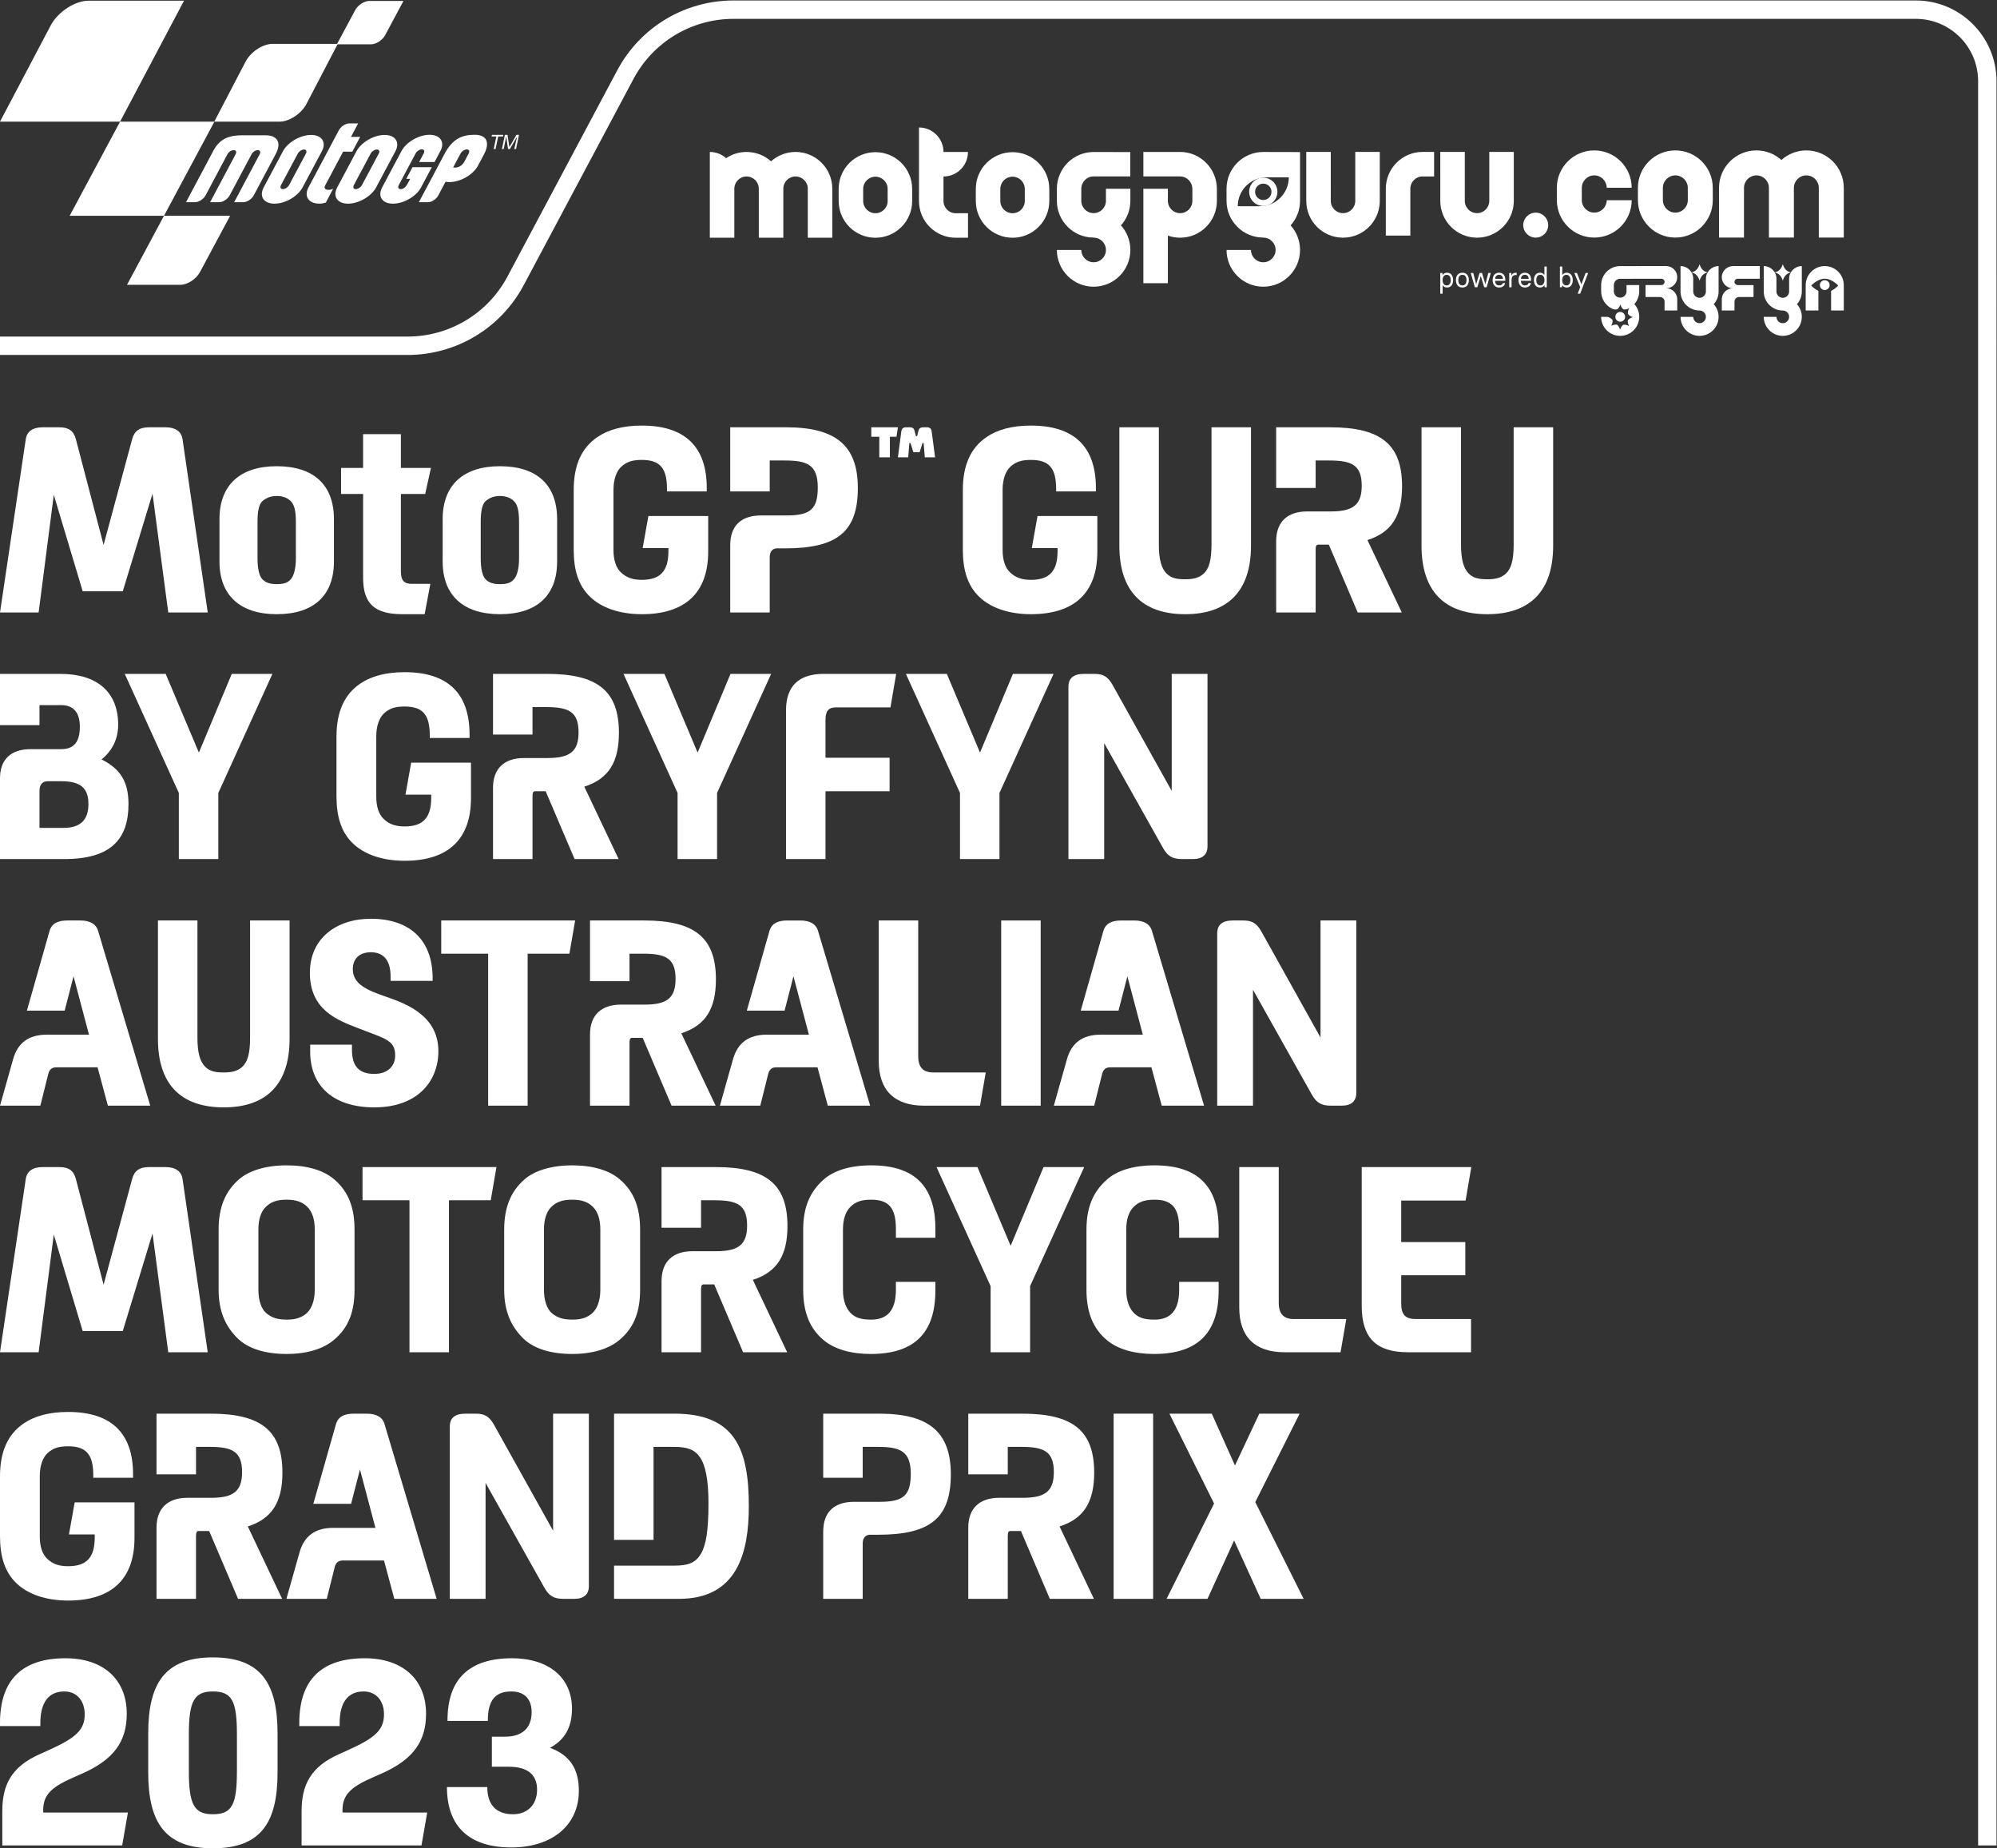
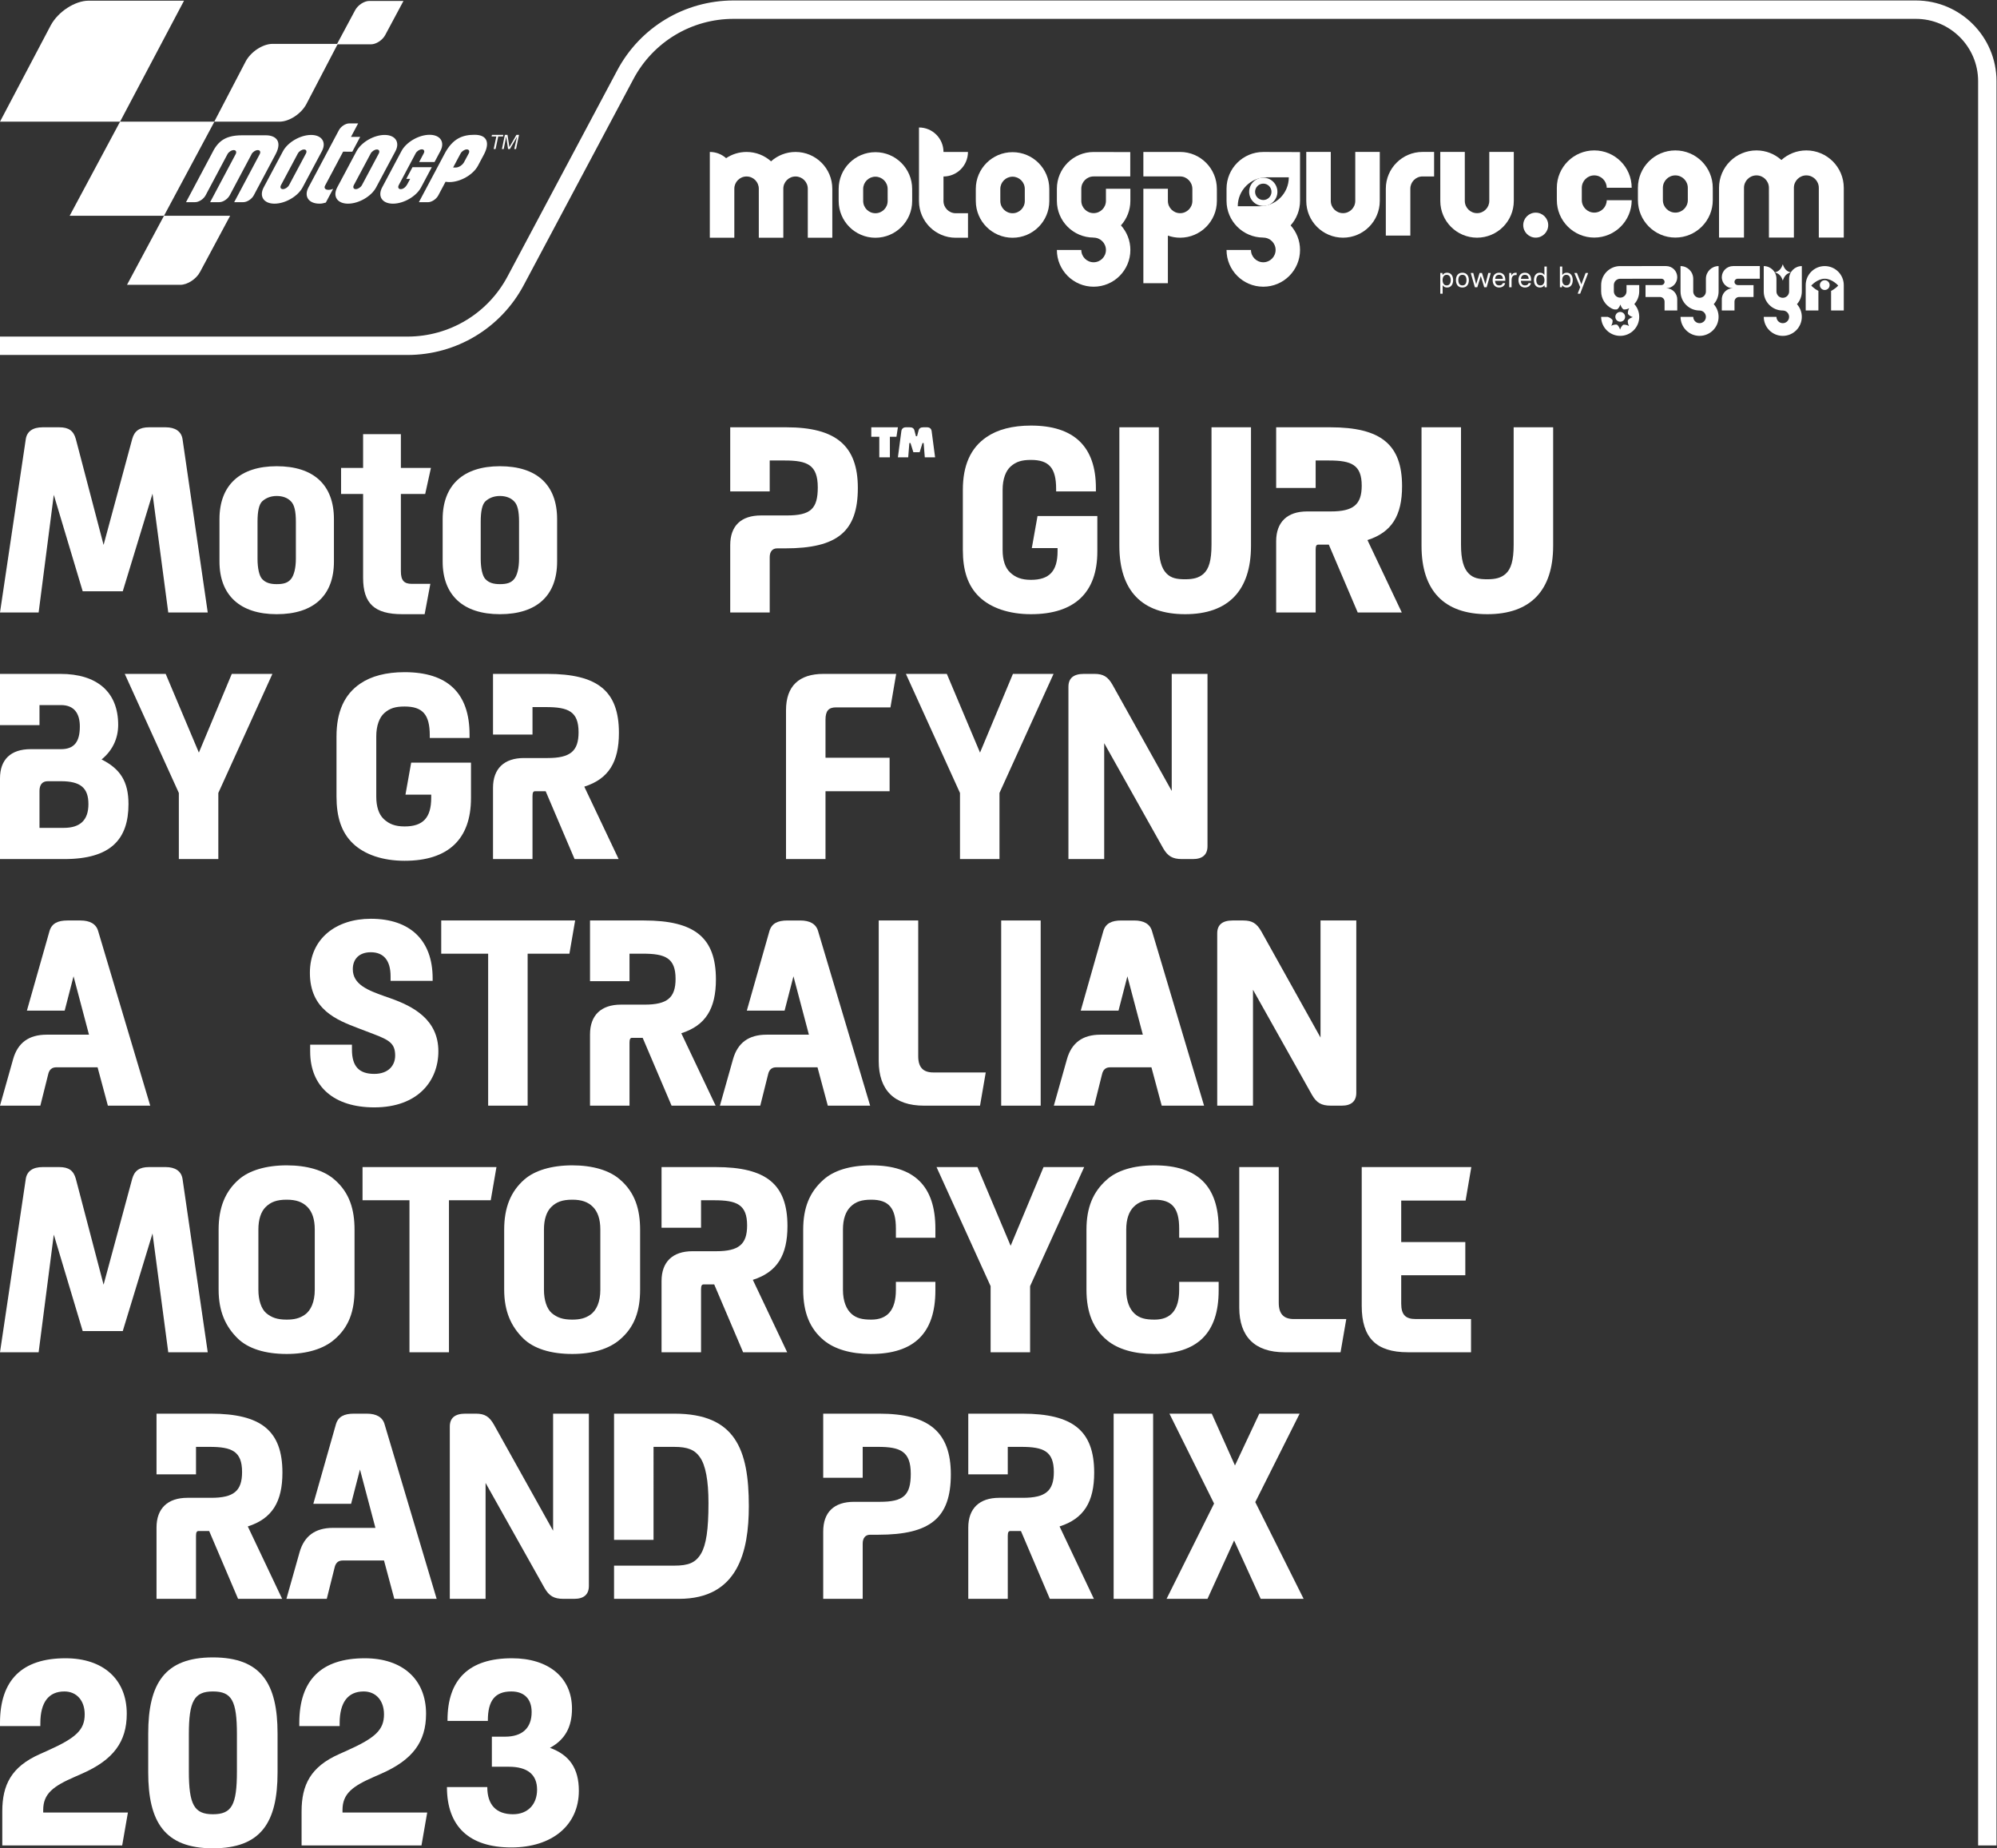
<svg xmlns="http://www.w3.org/2000/svg" viewBox="0 0 845.013 781.933" height="781.933" width="845.013" xml:space="preserve" id="svg2" version="1.1">
  <rect x="0" y="0" width="845.013" height="781.933" fill="#333333" stroke="none" />
  <defs id="defs6" />
  <g transform="matrix(1.333,0,0,-1.333,0,781.933)" id="g10">
    <g transform="scale(0.1)" id="g12">
      <path id="path14" style="fill:#ffffff;fill-opacity:1;fill-rule:nonzero;stroke:none" d="m 0,3922.16 81.754,549.54 c 3.633,25.44 22.711,38.15 53.594,38.15 h 52.679 c 29.977,0 45.422,-10.89 52.684,-37.24 l 88.109,-336.08 90.84,336.08 c 7.262,26.35 23.617,37.24 53.586,37.24 h 52.688 c 29.976,0 49.961,-12.71 53.589,-38.15 l 79.934,-549.54 H 534.109 l -49.957,376.96 -94.468,-309.74 H 262.512 l -91.739,306.1 -48.14,-373.32 H 0" />
      <path id="path16" style="fill:#ffffff;fill-opacity:1;fill-rule:nonzero;stroke:none" d="m 923.758,4028.43 c 9.078,10.9 15.441,33.61 15.441,64.49 v 117.18 c 0,32.7 -4.547,53.59 -15.441,64.49 -10.899,11.81 -27.254,17.26 -45.422,17.26 -19.07,0 -34.516,-6.36 -46.324,-17.26 -9.992,-9.99 -14.532,-31.79 -14.532,-64.49 v -117.18 c 0,-30.88 5.45,-54.5 14.532,-64.49 10.902,-11.81 25.433,-16.35 46.324,-16.35 20.894,0 35.43,3.64 45.422,16.35 z m -227.086,55.41 v 134.44 c 0,108.09 65.394,168.04 181.664,168.04 117.18,0 181.674,-59.04 181.674,-168.04 v -134.44 c 0,-108.09 -64.494,-167.14 -181.674,-167.14 -116.27,0 -181.664,59.96 -181.664,167.14" />
      <path id="path18" style="fill:#ffffff;fill-opacity:1;fill-rule:nonzero;stroke:none" d="m 1277.07,3916.7 c -88.11,0 -124.44,33.61 -124.44,115.37 v 266.14 h -69.94 v 82.66 h 69.94 v 107.18 h 119.9 v -107.18 h 95.38 l -18.17,-82.66 h -77.21 v -245.25 c 0,-29.07 9.99,-39.97 34.51,-39.97 h 59.05 l -18.17,-96.29 h -70.85" />
      <path id="path20" style="fill:#ffffff;fill-opacity:1;fill-rule:nonzero;stroke:none" d="m 1632.23,4028.43 c 9.08,10.9 15.44,33.61 15.44,64.49 v 117.18 c 0,32.7 -4.54,53.59 -15.44,64.49 -10.9,11.81 -27.25,17.26 -45.42,17.26 -19.07,0 -34.52,-6.36 -46.32,-17.26 -10,-9.99 -14.54,-31.79 -14.54,-64.49 v -117.18 c 0,-30.88 5.46,-54.5 14.54,-64.49 10.9,-11.81 25.43,-16.35 46.32,-16.35 20.9,0 35.43,3.64 45.42,16.35 z m -227.08,55.41 v 134.44 c 0,108.09 65.39,168.04 181.66,168.04 117.18,0 181.67,-59.04 181.67,-168.04 v -134.44 c 0,-108.09 -64.49,-167.14 -181.67,-167.14 -116.27,0 -181.66,59.96 -181.66,167.14" />
-       <path id="path22" style="fill:#ffffff;fill-opacity:1;fill-rule:nonzero;stroke:none" d="m 2058.21,4228.27 h 189.84 v -112.63 c 0,-130.81 -72.66,-198.94 -210.73,-198.94 -69.94,0 -127.17,19.99 -163.5,54.5 -37.24,35.43 -52.68,84.48 -52.68,149.88 v 189.85 c 0,78.12 24.52,133.53 75.39,168.04 34.51,23.62 81.75,36.34 140.79,36.34 136.25,0 206.19,-66.31 206.19,-198.03 v -10.89 h -126.26 v 8.17 c 0,66.31 -22.7,91.75 -79.93,91.75 -29.06,0 -47.23,-5.46 -64.49,-20.9 -15.45,-13.63 -25.44,-39.97 -25.44,-73.58 v -191.65 c 0,-31.8 8.18,-56.32 23.62,-70.86 16.35,-15.44 35.43,-23.61 66.31,-23.61 58.13,0 84.47,27.25 84.47,90.83 v 9.99 h -81.74 l 18.16,101.74" />
      <path id="path24" style="fill:#ffffff;fill-opacity:1;fill-rule:nonzero;stroke:none" d="m 2317.97,3922.16 v 213.45 c 0,61.77 34.52,94.48 98.1,94.48 h 81.76 c 75.39,0 98.1,20.89 98.1,89.01 0,71.76 -33.61,85.39 -104.46,85.39 h -48.14 v -98.1 h -125.36 v 203.46 h 178.04 c 157.15,0 227.08,-58.13 227.08,-192.57 0,-138.06 -64.49,-191.65 -230.72,-191.65 h -25.42 c -15.45,0 -23.62,-10.91 -23.62,-28.17 v -175.3 h -125.36" />
      <path id="path26" style="fill:#ffffff;fill-opacity:1;fill-rule:nonzero;stroke:none" d="m 2968.32,4414.48 h -32.7 l -3.63,45.41 h -3.64 l -9.08,-29.06 h -19.98 l -9.09,29.06 h -3.63 l -3.63,-45.41 h -32.71 l 10.91,82.66 c 0.9,8.17 6.35,12.71 14.53,12.71 h 11.81 c 8.17,0 13.62,-2.72 15.44,-10.89 l 4.54,-17.27 h 3.64 l 4.54,17.27 c 1.81,8.17 7.26,10.89 15.44,10.89 h 11.8 c 8.18,0 13.63,-4.54 14.54,-12.71 z m -118.09,95.37 -4.54,-29.97 h -20.89 v -65.4 h -33.61 v 65.4 h -25.43 v 29.97 h 84.47" />
      <path id="path28" style="fill:#ffffff;fill-opacity:1;fill-rule:nonzero;stroke:none" d="m 3293.49,4228.27 h 189.84 v -112.63 c 0,-130.81 -72.66,-198.94 -210.73,-198.94 -69.95,0 -127.17,19.99 -163.5,54.5 -37.25,35.43 -52.69,84.48 -52.69,149.88 v 189.85 c 0,78.12 24.53,133.53 75.39,168.04 34.52,23.62 81.76,36.34 140.8,36.34 136.25,0 206.19,-66.31 206.19,-198.03 v -10.89 h -126.26 v 8.17 c 0,66.31 -22.71,91.75 -79.93,91.75 -29.07,0 -47.23,-5.46 -64.5,-20.9 -15.44,-13.63 -25.43,-39.97 -25.43,-73.58 v -191.65 c 0,-31.8 8.18,-56.32 23.62,-70.86 16.35,-15.44 35.43,-23.61 66.31,-23.61 58.13,0 84.47,27.25 84.47,90.83 v 9.99 h -81.74 l 18.16,101.74" />
      <path id="path30" style="fill:#ffffff;fill-opacity:1;fill-rule:nonzero;stroke:none" d="m 3553.25,4133.8 v 376.05 h 125.35 v -372.42 c 0,-47.23 8.18,-75.39 24.53,-91.74 14.53,-14.54 31.79,-18.16 59.04,-18.16 26.34,0 43.6,4.54 58.14,17.25 17.25,15.44 25.43,42.69 25.43,92.65 v 372.42 h 125.35 V 4133.8 c 0,-142.61 -72.66,-217.1 -208.92,-217.1 -137.16,0 -208.92,74.49 -208.92,217.1" />
      <path id="path32" style="fill:#ffffff;fill-opacity:1;fill-rule:nonzero;stroke:none" d="m 4050.99,3922.16 v 226.17 c 0,60.86 35.43,94.47 98.11,94.47 h 75.39 c 71.76,0 98.1,21.8 98.1,81.75 0,66.31 -32.7,79.94 -103.55,79.94 h -42.69 v -87.21 h -125.36 v 192.57 h 171.68 c 160.78,0 228,-54.5 228,-187.11 0,-92.65 -32.7,-146.25 -109.91,-170.77 l 109,-229.81 h -139.88 l -91.75,215.27 h -33.61 c -5.45,0 -8.17,-3.63 -8.17,-15.44 v -199.83 h -125.36" />
      <path id="path34" style="fill:#ffffff;fill-opacity:1;fill-rule:nonzero;stroke:none" d="m 4512.41,4133.8 v 376.05 h 125.35 v -372.42 c 0,-47.23 8.18,-75.39 24.53,-91.74 14.53,-14.54 31.79,-18.16 59.04,-18.16 26.34,0 43.6,4.54 58.14,17.25 17.25,15.44 25.42,42.69 25.42,92.65 v 372.42 h 125.36 V 4133.8 c 0,-142.61 -72.67,-217.1 -208.92,-217.1 -137.16,0 -208.92,74.49 -208.92,217.1" />
      <path id="path36" style="fill:#ffffff;fill-opacity:1;fill-rule:nonzero;stroke:none" d="m 125.355,3238.55 h 77.208 c 52.687,0 78.117,25.43 78.117,75.39 0,51.78 -25.43,72.67 -87.2,72.67 h -41.785 c -17.261,0 -26.34,-10.9 -26.34,-30.88 z M 0,3139.54 v 256.15 c 0,59.96 34.523,92.65 97.195,92.65 H 193.48 c 40.872,0 59.954,21.81 59.954,71.76 0,40.88 -17.262,68.13 -59.954,68.13 h -68.125 v -63.59 H 0 v 162.6 h 191.664 c 117.172,0 183.488,-58.14 183.488,-161.68 0,-43.61 -18.172,-81.76 -52.687,-109.91 59.949,-29.98 85.387,-70.86 85.387,-141.71 0,-110.81 -55.414,-174.4 -203.473,-174.4 L 0,3139.54" />
      <path id="path38" style="fill:#ffffff;fill-opacity:1;fill-rule:nonzero;stroke:none" d="m 567.699,3139.54 v 209.83 l -171.672,377.87 h 129.891 l 105.367,-249.79 104.461,249.79 H 864.73 L 693.055,3349.37 V 3139.54 H 567.699" />
      <path id="path40" style="fill:#ffffff;fill-opacity:1;fill-rule:nonzero;stroke:none" d="m 1305.24,3445.65 h 189.84 v -112.63 c 0,-130.81 -72.67,-198.93 -210.74,-198.93 -69.94,0 -127.16,19.98 -163.49,54.5 -37.25,35.43 -52.69,84.48 -52.69,149.88 v 189.84 c 0,78.12 24.53,133.53 75.39,168.05 34.52,23.61 81.75,36.33 140.79,36.33 136.26,0 206.2,-66.31 206.2,-198.02 v -10.9 h -126.26 v 8.18 c 0,66.31 -22.71,91.74 -79.94,91.74 -29.06,0 -47.23,-5.45 -64.49,-20.89 -15.44,-13.63 -25.43,-39.97 -25.43,-73.58 v -191.66 c 0,-31.79 8.18,-56.32 23.62,-70.85 16.34,-15.44 35.42,-23.62 66.3,-23.62 58.14,0 84.48,27.25 84.48,90.84 v 9.99 h -81.75 l 18.17,101.73" />
      <path id="path42" style="fill:#ffffff;fill-opacity:1;fill-rule:nonzero;stroke:none" d="m 1565,3139.54 v 226.18 c 0,60.86 35.42,94.47 98.1,94.47 h 75.39 c 71.76,0 98.11,21.8 98.11,81.75 0,66.31 -32.7,79.93 -103.56,79.93 h -42.69 v -87.2 H 1565 v 192.57 h 171.68 c 160.77,0 227.99,-54.5 227.99,-187.12 0,-92.65 -32.7,-146.24 -109.91,-170.77 l 109,-229.81 h -139.88 l -91.74,215.28 h -33.61 c -5.46,0 -8.18,-3.63 -8.18,-15.44 V 3139.54 H 1565" />
-       <path id="path44" style="fill:#ffffff;fill-opacity:1;fill-rule:nonzero;stroke:none" d="m 2150.86,3139.54 v 209.83 l -171.67,377.87 h 129.88 l 105.37,-249.79 104.46,249.79 h 128.99 l -171.68,-377.87 v -209.83 h -125.35" />
      <path id="path46" style="fill:#ffffff;fill-opacity:1;fill-rule:nonzero;stroke:none" d="m 2654.05,3620.96 c -23.62,0 -33.61,-10.9 -33.61,-39.05 v -120.82 h 203.46 v -106.27 h -203.46 v -215.28 h -125.36 v 472.34 c 0,76.3 40.88,115.36 119,115.36 h 230.72 l -18.17,-106.28 h -172.58" />
      <path id="path48" style="fill:#ffffff;fill-opacity:1;fill-rule:nonzero;stroke:none" d="m 3047.34,3139.54 v 209.83 l -171.68,377.87 h 129.89 l 105.37,-249.79 104.46,249.79 h 128.98 l -171.67,-377.87 v -209.83 h -125.35" />
      <path id="path50" style="fill:#ffffff;fill-opacity:1;fill-rule:nonzero;stroke:none" d="m 3391.57,3139.54 v 546.82 c 0,27.25 16.35,40.88 49.05,40.88 h 33.61 c 28.16,0 42.69,-9.08 57.22,-34.52 l 188.03,-336.99 v 371.51 h 113.55 v -546.83 c 0,-27.24 -16.36,-40.87 -46.33,-40.87 h -34.52 c -29.97,0 -45.41,9.09 -59.95,34.52 l -187.12,333.36 v -367.88 h -113.54" />
      <path id="path52" style="fill:#ffffff;fill-opacity:1;fill-rule:nonzero;stroke:none" d="m 0,2356.92 41.785,148.07 c 14.531,50.86 49.055,77.2 106.278,77.2 h 134.433 l -49.047,185.31 -28.16,-109.01 H 85.387 l 71.761,252.52 c 7.262,24.53 26.34,33.61 57.223,33.61 h 40.879 c 29.977,0 49.957,-10.9 56.316,-33.61 L 476.883,2356.92 H 342.445 l -32.699,121.72 H 178.949 c -13.629,0 -22.715,-6.35 -26.347,-23.61 l -24.524,-98.11 H 0" />
-       <path id="path54" style="fill:#ffffff;fill-opacity:1;fill-rule:nonzero;stroke:none" d="m 501.379,2568.57 v 376.05 H 626.734 V 2572.2 c 0,-47.23 8.176,-75.39 24.524,-91.74 14.531,-14.54 31.793,-18.16 59.047,-18.16 26.34,0 43.593,4.54 58.133,17.25 17.253,15.44 25.429,42.69 25.429,92.65 v 372.42 h 125.356 v -376.05 c 0,-142.61 -72.668,-217.1 -208.918,-217.1 -137.164,0 -208.926,74.49 -208.926,217.1" />
      <path id="path56" style="fill:#ffffff;fill-opacity:1;fill-rule:nonzero;stroke:none" d="m 984.586,2528.6 v 21.81 H 1117.2 v -15.45 c 0,-53.59 22.72,-77.21 70.86,-77.21 44.51,0 66.31,26.34 66.31,58.13 0,38.15 -18.17,49.06 -68.13,68.13 l -49.96,19.08 c -66.31,25.43 -152.596,58.13 -152.596,175.3 0,109.92 84.476,171.68 193.476,171.68 124.44,0 196.2,-68.12 196.2,-188.93 v -8.17 h -133.53 v 14.53 c 0,49.96 -21.79,76.3 -62.67,76.3 -37.24,0 -57.23,-21.8 -57.23,-53.6 0,-49.04 48.15,-67.21 101.73,-86.29 l 18.17,-6.36 c 71.76,-25.43 151.7,-67.22 151.7,-168.04 0,-93.56 -64.5,-178.04 -203.47,-178.04 -127.17,0 -203.474,65.41 -203.474,177.13" />
      <path id="path58" style="fill:#ffffff;fill-opacity:1;fill-rule:nonzero;stroke:none" d="m 1549.57,2356.92 v 482.34 H 1400.6 v 105.36 h 425.1 l -18.16,-105.36 h -132.63 v -482.34 h -125.34" />
      <path id="path60" style="fill:#ffffff;fill-opacity:1;fill-rule:nonzero;stroke:none" d="m 1872.91,2356.92 v 226.18 c 0,60.86 35.43,94.47 98.1,94.47 h 75.4 c 71.76,0 98.1,21.8 98.1,81.75 0,66.31 -32.7,79.94 -103.56,79.94 h -42.69 v -87.21 h -125.35 v 192.57 h 171.68 c 160.77,0 227.99,-54.5 227.99,-187.11 0,-92.65 -32.7,-146.25 -109.91,-170.77 l 109,-229.82 h -139.88 l -91.74,215.28 h -33.61 c -5.45,0 -8.18,-3.63 -8.18,-15.44 v -199.84 h -125.35" />
      <path id="path62" style="fill:#ffffff;fill-opacity:1;fill-rule:nonzero;stroke:none" d="m 2285.28,2356.92 41.78,148.07 c 14.54,50.86 49.06,77.2 106.28,77.2 h 134.44 l -49.05,185.31 -28.16,-109.01 h -119.9 l 71.76,252.52 c 7.26,24.53 26.34,33.61 57.22,33.61 h 40.88 c 29.97,0 49.96,-10.9 56.32,-33.61 l 165.31,-554.09 h -134.43 l -32.7,121.72 h -130.8 c -13.63,0 -22.71,-6.35 -26.35,-23.61 l -24.52,-98.11 h -128.08" />
      <path id="path64" style="fill:#ffffff;fill-opacity:1;fill-rule:nonzero;stroke:none" d="m 2932.91,2356.92 c -93.56,0 -143.52,49.05 -143.52,141.71 v 445.99 h 125.35 v -430.55 c 0,-35.43 15.45,-51.77 48.15,-51.77 h 166.22 l -18.16,-105.38 h -178.04" />
      <path id="path66" style="fill:#ffffff;fill-opacity:1;fill-rule:nonzero;stroke:none" d="m 3178.14,2356.92 v 587.7 h 125.35 v -587.7 h -125.35" />
      <path id="path68" style="fill:#ffffff;fill-opacity:1;fill-rule:nonzero;stroke:none" d="m 3345.26,2356.92 41.79,148.07 c 14.53,50.86 49.05,77.2 106.27,77.2 h 134.44 l -49.05,185.31 -28.16,-109.01 h -119.9 l 71.76,252.52 c 7.26,24.53 26.34,33.61 57.22,33.61 h 40.88 c 29.98,0 49.96,-10.9 56.32,-33.61 l 165.31,-554.09 h -134.43 l -32.7,121.72 h -130.8 c -13.63,0 -22.71,-6.35 -26.35,-23.61 l -24.52,-98.11 h -128.08" />
      <path id="path70" style="fill:#ffffff;fill-opacity:1;fill-rule:nonzero;stroke:none" d="m 3863.9,2356.92 v 546.83 c 0,27.25 16.35,40.87 49.05,40.87 h 33.61 c 28.16,0 42.69,-9.08 57.22,-34.51 l 188.03,-337 v 371.51 h 113.55 V 2397.8 c 0,-27.25 -16.36,-40.88 -46.33,-40.88 h -34.52 c -29.98,0 -45.41,9.09 -59.95,34.52 l -187.12,333.37 V 2356.92 H 3863.9" />
      <path id="path72" style="fill:#ffffff;fill-opacity:1;fill-rule:nonzero;stroke:none" d="m 0,1574.32 81.754,549.54 c 3.633,25.44 22.711,38.15 53.594,38.15 h 52.679 c 29.977,0 45.422,-10.89 52.684,-37.24 l 88.109,-336.08 90.84,336.08 c 7.262,26.35 23.617,37.24 53.586,37.24 h 52.688 c 29.976,0 49.961,-12.71 53.589,-38.15 l 79.934,-549.54 H 534.109 l -49.957,376.96 -94.468,-309.74 H 262.512 l -91.739,306.1 -48.14,-373.32 H 0" />
      <path id="path74" style="fill:#ffffff;fill-opacity:1;fill-rule:nonzero;stroke:none" d="m 967.363,1693.31 c 19.985,13.62 31.793,41.78 31.793,79.03 v 191.65 c 0,32.71 -8.176,56.32 -23.617,71.76 -15.445,15.45 -35.43,22.72 -65.402,22.72 -31.793,0 -50.867,-7.27 -67.215,-23.62 -14.531,-14.54 -22.711,-39.06 -22.711,-70.86 v -191.65 c 0,-32.71 9.086,-59.96 24.527,-73.58 17.254,-14.53 35.422,-20.89 65.399,-20.89 24.531,0 41.785,4.54 57.226,15.44 z m -212.55,-75.39 c -39.063,38.15 -60.86,86.29 -60.86,155.32 v 189.85 c 0,70.85 20.891,121.72 64.492,159.87 32.7,28.16 85.383,44.51 151.692,44.51 64.496,0 117.183,-15.45 150.793,-44.51 49.04,-41.79 64.49,-96.29 64.49,-159.87 v -189.85 c 0,-67.21 -17.26,-118.99 -64.49,-158.96 -33.61,-29.07 -86.297,-45.42 -150.793,-45.42 -69.032,0 -122.625,17.26 -155.324,49.06" />
      <path id="path76" style="fill:#ffffff;fill-opacity:1;fill-rule:nonzero;stroke:none" d="m 1299.79,1574.32 v 482.33 h -148.96 v 105.36 h 425.1 l -18.16,-105.36 h -132.63 v -482.33 h -125.35" />
      <path id="path78" style="fill:#ffffff;fill-opacity:1;fill-rule:nonzero;stroke:none" d="m 1873.85,1693.31 c 19.99,13.62 31.8,41.78 31.8,79.03 v 191.65 c 0,32.71 -8.18,56.32 -23.62,71.76 -15.45,15.45 -35.43,22.72 -65.41,22.72 -31.79,0 -50.86,-7.27 -67.21,-23.62 -14.53,-14.54 -22.71,-39.06 -22.71,-70.86 v -191.65 c 0,-32.71 9.08,-59.96 24.53,-73.58 17.25,-14.53 35.42,-20.89 65.39,-20.89 24.53,0 41.79,4.54 57.23,15.44 z m -212.55,-75.39 c -39.06,38.15 -60.86,86.29 -60.86,155.32 v 189.85 c 0,70.85 20.89,121.72 64.49,159.87 32.7,28.16 85.39,44.51 151.69,44.51 64.5,0 117.18,-15.45 150.79,-44.51 49.05,-41.79 64.5,-96.29 64.5,-159.87 v -189.85 c 0,-67.21 -17.27,-118.99 -64.5,-158.96 -33.61,-29.07 -86.29,-45.42 -150.79,-45.42 -69.03,0 -122.62,17.26 -155.32,49.06" />
      <path id="path80" style="fill:#ffffff;fill-opacity:1;fill-rule:nonzero;stroke:none" d="m 2099.99,1574.32 v 226.17 c 0,60.86 35.43,94.47 98.1,94.47 h 75.4 c 71.76,0 98.1,21.8 98.1,81.75 0,66.31 -32.7,79.94 -103.55,79.94 h -42.69 v -87.21 h -125.36 v 192.57 h 171.68 c 160.78,0 228,-54.5 228,-187.11 0,-92.65 -32.71,-146.25 -109.91,-170.77 l 109,-229.81 h -139.88 l -91.75,215.27 h -33.61 c -5.45,0 -8.17,-3.63 -8.17,-15.44 v -199.83 h -125.36" />
      <path id="path82" style="fill:#ffffff;fill-opacity:1;fill-rule:nonzero;stroke:none" d="m 2615.91,1611.56 c -45.42,37.24 -66.31,89.02 -66.31,161.68 v 189.85 c 0,70.85 20.89,119.9 63.58,158.05 32.71,29.98 85.39,46.33 152.6,46.33 137.17,0 203.48,-66.31 203.48,-200.75 v -29.07 H 2843.9 v 29.07 c 0,65.4 -22.71,91.75 -78.12,91.75 -30.88,0 -49.96,-6.37 -66.31,-22.72 -14.53,-14.53 -23.61,-38.15 -23.61,-71.76 v -191.65 c 0,-36.34 10.9,-61.77 27.25,-76.3 15.44,-13.63 33.61,-18.17 62.67,-18.17 51.78,0 78.12,30.88 78.12,94.47 v 25.43 h 125.36 v -27.25 c 0,-135.35 -67.22,-201.66 -205.29,-201.66 -63.58,0 -114.45,15.45 -148.06,42.7" />
      <path id="path84" style="fill:#ffffff;fill-opacity:1;fill-rule:nonzero;stroke:none" d="m 3144.54,1574.32 v 209.83 l -171.67,377.86 h 129.89 l 105.37,-249.79 104.46,249.79 h 128.98 L 3269.9,1784.15 v -209.83 h -125.36" />
      <path id="path86" style="fill:#ffffff;fill-opacity:1;fill-rule:nonzero;stroke:none" d="m 3515.14,1611.56 c -45.42,37.24 -66.31,89.02 -66.31,161.68 v 189.85 c 0,70.85 20.89,119.9 63.58,158.05 32.7,29.98 85.38,46.33 152.6,46.33 137.16,0 203.47,-66.31 203.47,-200.75 v -29.07 h -125.35 v 29.07 c 0,65.4 -22.71,91.75 -78.12,91.75 -30.88,0 -49.96,-6.37 -66.31,-22.72 -14.53,-14.53 -23.62,-38.15 -23.62,-71.76 v -191.65 c 0,-36.34 10.91,-61.77 27.25,-76.3 15.45,-13.63 33.62,-18.17 62.68,-18.17 51.78,0 78.12,30.88 78.12,94.47 v 25.43 h 125.35 v -27.25 c 0,-135.35 -67.22,-201.66 -205.29,-201.66 -63.58,0 -114.45,15.45 -148.05,42.7" />
      <path id="path88" style="fill:#ffffff;fill-opacity:1;fill-rule:nonzero;stroke:none" d="m 4077.37,1574.32 c -93.56,0 -143.52,49.04 -143.52,141.7 v 445.99 h 125.36 v -430.55 c 0,-35.42 15.44,-51.77 48.14,-51.77 h 166.23 l -18.17,-105.37 h -178.04" />
      <path id="path90" style="fill:#ffffff;fill-opacity:1;fill-rule:nonzero;stroke:none" d="m 4447.95,1728.73 c 0,-35.42 13.63,-49.04 46.33,-49.04 h 175.31 v -105.37 h -200.75 c -100.82,0 -146.24,46.32 -146.24,147.14 v 440.55 h 347.9 l -18.17,-106.27 h -204.38 v -131.71 h 203.47 v -105.37 h -203.47 v -89.93" />
-       <path id="path92" style="fill:#ffffff;fill-opacity:1;fill-rule:nonzero;stroke:none" d="m 237.082,1097.81 h 189.84 V 985.18 c 0,-130.809 -72.664,-198.93 -210.734,-198.93 -69.946,0 -127.165,19.98 -163.5,54.5 C 15.445,876.18 0,925.23 0,990.629 v 189.841 c 0,78.12 24.531,133.53 75.394,168.05 34.516,23.61 81.754,36.33 140.793,36.33 136.25,0 206.195,-66.31 206.195,-198.02 v -10.9 H 296.121 v 8.18 c 0,66.3 -22.703,91.74 -79.933,91.74 -29.067,0 -47.231,-5.45 -64.493,-20.9 -15.441,-13.62 -25.433,-39.96 -25.433,-73.57 V 989.719 c 0,-31.789 8.179,-56.321 23.617,-70.848 16.348,-15.441 35.426,-23.621 66.309,-23.621 58.132,0 84.472,27.25 84.472,90.84 v 9.992 h -81.746 l 18.168,101.728" />
      <path id="path94" style="fill:#ffffff;fill-opacity:1;fill-rule:nonzero;stroke:none" d="m 496.84,791.699 v 226.181 c 0,60.86 35.426,94.47 98.101,94.47 h 75.395 c 71.762,0 98.102,21.8 98.102,81.75 0,66.31 -32.7,79.93 -103.551,79.93 h -42.692 v -87.2 H 496.84 v 192.57 h 171.68 c 160.777,0 227.996,-54.5 227.996,-187.12 0,-92.65 -32.703,-146.24 -109.911,-170.77 l 109,-229.811 H 755.723 L 663.98,1006.97 h -33.613 c -5.449,0 -8.172,-3.62 -8.172,-15.431 V 791.699 H 496.84" />
      <path id="path96" style="fill:#ffffff;fill-opacity:1;fill-rule:nonzero;stroke:none" d="m 909.211,791.699 41.785,148.063 c 14.531,50.867 49.054,77.208 106.274,77.208 h 134.44 l -49.05,185.3 -28.16,-109 H 994.598 l 71.762,252.52 c 7.26,24.53 26.34,33.61 57.22,33.61 h 40.88 c 29.98,0 49.96,-10.9 56.32,-33.61 l 165.31,-554.091 h -134.43 l -32.7,121.723 h -130.8 c -13.63,0 -22.71,-6.363 -26.35,-23.621 l -24.52,-98.102 H 909.211" />
      <path id="path98" style="fill:#ffffff;fill-opacity:1;fill-rule:nonzero;stroke:none" d="m 1427.85,791.699 v 546.821 c 0,27.25 16.35,40.88 49.05,40.88 h 33.61 c 28.16,0 42.69,-9.08 57.22,-34.52 l 188.03,-336.99 v 371.51 h 113.55 V 832.57 c 0,-27.238 -16.36,-40.871 -46.33,-40.871 h -34.52 c -29.98,0 -45.41,9.09 -59.95,34.52 L 1541.39,1159.58 V 791.699 h -113.54" />
      <path id="path100" style="fill:#ffffff;fill-opacity:1;fill-rule:nonzero;stroke:none" d="M 1949.2,791.699 V 897.07 h 190.76 c 45.41,0 68.13,9.078 85.38,38.149 16.35,28.16 23.62,75.391 23.62,160.781 0,70.85 -9.09,119.9 -27.25,145.33 -16.35,23.62 -39.06,32.7 -81.75,32.7 h -65.4 V 978.82 H 1949.2 v 400.58 h 191.67 c 193.48,0 236.17,-113.54 236.17,-293.4 0,-144.418 -34.52,-294.301 -221.64,-294.301 h -206.2" />
      <path id="path102" style="fill:#ffffff;fill-opacity:1;fill-rule:nonzero;stroke:none" d="m 2613.16,791.699 v 213.461 c 0,61.77 34.52,94.47 98.1,94.47 h 81.75 c 75.4,0 98.1,20.89 98.1,89.02 0,71.76 -33.61,85.38 -104.46,85.38 h -48.14 v -98.1 h -125.35 v 203.47 h 178.03 c 157.15,0 227.09,-58.14 227.09,-192.57 0,-138.07 -64.49,-191.658 -230.72,-191.658 h -25.43 c -15.44,0 -23.62,-10.902 -23.62,-28.16 V 791.699 h -125.35" />
      <path id="path104" style="fill:#ffffff;fill-opacity:1;fill-rule:nonzero;stroke:none" d="m 3073.66,791.699 v 226.181 c 0,60.86 35.43,94.47 98.1,94.47 h 75.39 c 71.76,0 98.11,21.8 98.11,81.75 0,66.31 -32.7,79.93 -103.56,79.93 h -42.69 v -87.2 h -125.35 v 192.57 h 171.68 c 160.77,0 227.99,-54.5 227.99,-187.12 0,-92.65 -32.7,-146.24 -109.91,-170.77 l 109,-229.811 h -139.88 l -91.74,215.271 h -33.61 c -5.46,0 -8.18,-3.62 -8.18,-15.431 v -199.84 h -125.35" />
      <path id="path106" style="fill:#ffffff;fill-opacity:1;fill-rule:nonzero;stroke:none" d="M 3535.07,791.699 V 1379.4 h 125.35 V 791.699 h -125.35" />
      <path id="path108" style="fill:#ffffff;fill-opacity:1;fill-rule:nonzero;stroke:none" d="m 3703.1,791.699 150.79,302.481 -141.71,285.22 h 134.44 l 73.57,-164.41 77.22,164.41 h 128.07 L 3984.69,1098.72 4138.2,791.699 H 4001.95 L 3917.47,977 3833,791.699 h -129.9" />
      <path id="path110" style="fill:#ffffff;fill-opacity:1;fill-rule:nonzero;stroke:none" d="M 7.262,9.078 V 117.18 c 0,84.468 29.07,141.699 119,181.672 l 26.34,11.8 c 89.015,39.969 116.265,65.407 116.265,114.457 0,43.59 -25.433,72.661 -64.488,72.661 -49.961,0 -76.309,-34.508 -76.309,-100.829 v -9.082 H 0 v 10 c 0,136.25 69.938,205.282 208.008,205.282 118.996,0 194.383,-66.309 194.383,-176.219 0,-89.024 -42.688,-146.242 -141.696,-189.84 L 237.98,227.09 C 168.949,197.109 137.156,173.492 137.156,121.719 v -8.18 H 406.027 L 387.859,9.078 H 7.262" />
      <path id="path112" style="fill:#ffffff;fill-opacity:1;fill-rule:nonzero;stroke:none" d="m 752.082,244.34 v 117.18 c 0,107.179 -16.348,136.25 -76.301,136.25 -59.047,0 -76.301,-29.969 -76.301,-136.25 V 244.34 c 0,-106.27 17.254,-136.25 76.301,-136.25 59.953,0 76.301,29.07 76.301,136.25 z m -281.59,-3.629 V 364.25 c 0,158.949 52.688,241.621 205.289,241.621 154.418,0 205.285,-84.48 205.285,-241.621 V 240.711 C 881.066,81.75 828.383,0 675.781,0 522.27,0 470.492,84.481 470.492,240.711" />
      <path id="path114" style="fill:#ffffff;fill-opacity:1;fill-rule:nonzero;stroke:none" d="M 957.34,9.078 V 117.18 c 0,84.468 29.07,141.699 119,181.672 l 26.34,11.8 c 89.01,39.969 116.27,65.407 116.27,114.457 0,43.59 -25.44,72.661 -64.49,72.661 -49.96,0 -76.31,-34.508 -76.31,-100.829 v -9.082 H 950.078 v 10 c 0,136.25 69.932,205.282 208.002,205.282 119,0 194.39,-66.309 194.39,-176.219 0,-89.024 -42.69,-146.242 -141.7,-189.84 l -22.71,-9.992 c -69.03,-29.981 -100.82,-53.598 -100.82,-105.371 v -8.18 H 1356.1 L 1337.94,9.078 h -380.6" />
      <path id="path116" style="fill:#ffffff;fill-opacity:1;fill-rule:nonzero;stroke:none" d="m 1418.75,194.379 h 128.07 c 0,-56.309 28.16,-86.289 81.76,-86.289 46.32,0 76.3,30.89 76.3,78.121 0,48.141 -30.88,72.668 -89.93,72.668 h -53.59 v 95.371 h 41.78 c 54.51,0 84.48,27.262 84.48,78.121 0,41.789 -23.62,65.399 -64.5,65.399 -51.77,0 -74.48,-29.071 -74.48,-91.739 v -1.82 h -128.08 v 2.73 c 0,129.891 69.04,196.2 204.38,196.2 117.18,0 190.75,-61.762 190.75,-159.86 0,-59.051 -22.7,-99.019 -69.93,-124.449 62.67,-22.711 91.73,-66.312 91.73,-136.25 0,-109 -84.47,-179.852 -214.37,-179.852 -133.52,0 -204.37,66.309 -204.37,191.649" />
      <path id="path118" style="fill:#ffffff;fill-opacity:1;fill-rule:nonzero;stroke:none" d="m 1596.62,5432.82 h -15.11 l -8.42,-39.86 h -5.96 l 8.41,39.86 h -15.06 l 1.07,5.04 h 36.2 l -1.13,-5.04" />
      <path id="path120" style="fill:#ffffff;fill-opacity:1;fill-rule:nonzero;stroke:none" d="m 1602.66,5437.86 h 8.3 l 5.99,-38.6 h 0.12 l 22.2,38.6 h 8.29 l -9.5,-44.9 h -5.71 l 9.17,39.32 h -0.15 l -22.9,-39.32 h -5.7 l -5.84,39.32 h -0.12 l -7.85,-39.32 h -5.72 l 9.42,44.9" />
      <path id="path122" style="fill:#ffffff;fill-opacity:1;fill-rule:evenodd;stroke:none" d="m 161.055,5785.47 c 23.179,43.24 77,78.3 120.254,78.3 H 584.188 L 381.172,5479.88 H 0 l 161.055,305.59" />
      <path id="path124" style="fill:#ffffff;fill-opacity:1;fill-rule:evenodd;stroke:none" d="m 780.121,5671.44 c 16.367,30.54 54.387,55.29 84.914,55.29 h 207.195 l -99.988,-191.62 c -16.347,-30.54 -54.371,-55.29 -84.91,-55.29 H 680.168 l 99.953,191.62" />
      <path id="path126" style="fill:#ffffff;fill-opacity:1;fill-rule:evenodd;stroke:none" d="m 1127.39,5833.69 c 8.68,16.18 28.81,29.29 44.98,29.29 h 108.41 l -58.06,-108.4 c -8.69,-16.18 -28.82,-29.29 -45,-29.29 h -108.4 l 58.07,108.4" />
      <path id="path128" style="fill:#ffffff;fill-opacity:1;fill-rule:evenodd;stroke:none" d="M 381.172,5479.88 H 680.66 L 520.605,5181.18 H 221.137 l 160.035,298.7" />
      <path id="path130" style="fill:#ffffff;fill-opacity:1;fill-rule:evenodd;stroke:none" d="M 520.602,5181.21 H 730.57 l -95.668,-178.54 c -12.023,-22.45 -39.992,-40.65 -62.445,-40.65 H 403.145 l 117.457,219.19" />
      <path id="path132" style="fill:#ffffff;fill-opacity:1;fill-rule:nonzero;stroke:none" d="m 1414.33,5289.16 -23.12,-43.48 c -6.29,-11.86 -21.05,-21.48 -32.9,-21.48 h -28.69 l 61.68,116.04 18.63,35.1 c 26.39,51.66 58.77,62.86 96.5,62.86 42.59,0 48.03,-28.21 29.5,-63.02 l -1.33,-2.45 -16.17,-30.4 -1.02,-2.03 c -15.34,-28.85 -55.99,-52.23 -90.81,-52.23 -4.38,0 -8.49,0.38 -12.27,1.09 m 47.84,89.79 -2.36,-4.24 -21.48,-40.43 h 8.5 c 9.51,0 21.29,7.69 26.34,17.18 l 14.68,27.49 c 3.77,7.11 1.08,12.85 -6.01,12.85 -7.1,0 -15.91,-5.74 -19.67,-12.85 m -440.85,6.25 -60.285,-113.08 -0.433,-0.84 c -15.172,-28.54 -55.122,-51.67 -89.231,-51.67 -34.086,0 -49.441,23.1 -34.324,51.59 l 61.238,114.89 c 15.199,28.51 55.129,51.61 89.211,51.61 34.114,0 49.464,-23.12 34.294,-51.66 z M 891.992,5278.54 c -3.773,-7.1 -1.074,-12.85 6.004,-12.85 7.102,0 15.918,5.75 19.695,12.85 l 53.438,100.16 c 3.758,7.09 1.066,12.84 -6.024,12.84 -7.101,0 -15.914,-5.75 -19.695,-12.84 z m 362.748,106.66 -60.3,-113.08 -0.43,-0.84 c -15.18,-28.54 -55.12,-51.67 -89.23,-51.67 -34.07,0 -49.45,23.1 -34.32,51.59 l 61.24,114.89 c 15.19,28.51 55.12,51.61 89.21,51.61 34.12,0 49.46,-23.12 34.29,-51.66 z m -131.49,-106.66 c -3.76,-7.1 -1.07,-12.85 6.04,-12.85 7.07,0 15.89,5.75 19.68,12.85 l 53.42,100.16 c 3.78,7.09 1.08,12.84 -6.02,12.84 -7.1,0 -15.91,-5.75 -19.68,-12.84 z m 274.18,107.16 -18.06,-33.99 h -48.9 l 14.6,27.49 c 3.78,7.1 1.09,12.85 -6.02,12.85 -7.09,0 -15.91,-5.75 -19.67,-12.85 l -49.15,-92.43 -4.37,-8.23 c -3.78,-7.1 -1.09,-12.85 6.01,-12.85 7.09,0 15.89,4.6 23.5,20.13 l 6.65,12.52 h -12.36 l 19.7,36.94 h 61.26 l -33.58,-63.16 -0.45,-0.84 c -15.15,-28.54 -55.1,-51.67 -89.21,-51.67 -34.07,0 -49.46,23.1 -34.34,51.59 l 8.28,15.57 53.09,99.82 c 15.16,28.5 55.1,51.61 89.19,51.61 34.11,0 49.46,-23.12 34.29,-51.66 z m -598.969,-9.07 -0.891,-2.01 -23.797,-44.76 -44.605,-83.84 c -3.762,-7.07 -10.496,-13.36 -17.828,-17.31 -5.078,-2.74 -10.457,-4.37 -15.363,-4.37 h -28.934 l 56.117,105.54 24.875,46.78 c 0.164,0.59 0.5,1.2 0.836,1.82 2.453,6.29 -0.398,11.12 -6.914,11.12 -7.168,0 -16.039,-5.79 -19.859,-12.94 l -24.868,-46.78 -44.585,-83.86 c -6.368,-11.97 -21.235,-21.68 -33.2,-21.68 h -28.937 l 80.988,152.32 c 17.262,35.6 37.762,59.9 96.289,59.9 h 76.375 c 29.219,0 53.508,-17.05 30.844,-59.93 l -69.441,-130.61 c -6.372,-11.97 -21.227,-21.68 -33.2,-21.68 h -28.941 l 56.101,105.54 24.872,46.75 c 3.816,7.16 1.093,12.97 -6.079,12.97 -7.148,0 -16.039,-5.81 -19.855,-12.97 m 290.749,7.97 -57.49,-108.12 c -3.76,-7.1 0.96,-12.18 8.03,-12.84 5.2,-0.48 10.62,0.08 17.72,2.9 l -23.24,-43.52 c -8.01,-2.2 -12.44,-3.41 -20.21,-3.41 -34.098,0 -49.977,22.98 -34.86,51.49 l 96.65,181.72 c 6.29,11.87 21.05,21.49 32.9,21.49 h 28.14 l -22.7,-42.79 h 29.18 l -24.93,-46.93 -29.19,0.01" />
      <path id="path134" style="fill:#ffffff;fill-opacity:1;fill-rule:nonzero;stroke:none" d="m 6337.6,9.078 h -58.35 V 5608.34 c 0,109.05 -88.72,197.77 -197.76,197.77 H 2328.53 c -133.37,0 -255.12,-73.16 -317.74,-190.92 L 1662.61,4961.25 C 1589.85,4824.4 1448.36,4739.39 1293.36,4739.39 H 0 v 58.35 h 1293.36 c 133.37,0 255.12,73.16 317.73,190.92 l 348.19,653.94 c 72.76,136.85 214.25,221.86 369.25,221.86 h 3752.96 c 141.22,0 256.11,-114.89 256.11,-256.12 V 9.078" />
      <path id="path136" style="fill:#ffffff;fill-opacity:1;fill-rule:nonzero;stroke:none" d="m 3999.45,5211.5 h -70.33 c 0,50.63 41.03,91.66 91.65,91.66 h 70.34 c 0,-50.62 -41.03,-91.66 -91.66,-91.66 z m 126.97,171.86 c 0,0 -113.7,0.28 -116.31,0.28 -64.43,0 -116.66,-52.23 -116.66,-116.66 v -38.32 c 0,-64.36 52.13,-116.55 116.47,-116.65 v -0.21 c 0.07,0 0.13,0.02 0.19,0.02 21.56,0 39.1,-17.54 39.1,-39.1 0,-21.56 -17.54,-39.1 -39.1,-39.1 -21.55,0 -39.1,17.54 -39.1,39.1 h -77.56 c 0,-64.43 52.23,-116.66 116.66,-116.66 64.43,0 116.66,52.23 116.66,116.66 0,29.98 -11.32,57.31 -29.89,77.97 18.57,20.67 29.89,47.99 29.89,77.97 v 7.29 31.03 116.38 h -0.35" />
      <path id="path138" style="fill:#ffffff;fill-opacity:1;fill-rule:nonzero;stroke:none" d="m 4605.2,4976.92 c 0,9.15 -3.55,16.88 -12.97,16.88 -9.06,0 -12.97,-7.82 -12.97,-16.88 0,-8.98 3.91,-16.79 12.97,-16.79 9.42,0 12.97,7.72 12.97,16.79 m -33.23,22.74 h 6.49 l 0.97,-6.3 h 0.36 c 2.4,4 6.93,7.11 13.68,7.11 11.91,0 19.2,-8.89 19.29,-23.55 -0.09,-13.42 -6.49,-23.46 -19.29,-23.46 -6.75,0 -11.28,3.11 -13.68,7.11 h -0.36 v -26.66 h -7.46 v 65.75" />
      <path id="path140" style="fill:#ffffff;fill-opacity:1;fill-rule:nonzero;stroke:none" d="m 4655.14,4976.92 c 0,9.77 -3.73,16.88 -12.98,16.88 -9.24,0 -12.97,-7.19 -12.97,-16.88 0,-9.78 3.82,-16.79 12.97,-16.79 9.25,0 12.98,7.01 12.98,16.79 m -33.5,0 c 0,13.06 6.48,23.55 20.52,23.55 14.04,0 20.53,-10.49 20.53,-23.55 0,-12.98 -6.31,-23.46 -20.53,-23.46 -14.21,0 -20.52,10.4 -20.52,23.46" />
      <path id="path142" style="fill:#ffffff;fill-opacity:1;fill-rule:nonzero;stroke:none" d="m 4668.9,4998.78 v 0.89 h 7.73 l 9.07,-35.28 h 0.35 l 10.67,35.28 h 7.64 l 10.66,-35.28 h 0.36 l 9.06,35.28 h 7.56 v -0.89 l -12.8,-44.52 h -7.73 l -10.67,35.28 h -0.35 l -10.93,-35.28 h -7.73 l -12.89,44.52" />
      <path id="path144" style="fill:#ffffff;fill-opacity:1;fill-rule:nonzero;stroke:none" d="m 4770.64,4980.92 c 0,7.2 -3.82,12.88 -11.91,12.88 -8.53,0 -12.35,-5.78 -12.61,-12.88 z m -32.43,-4 c 0,13.15 6.49,23.54 20.52,23.54 12.8,0 19.64,-9.5 19.64,-22.12 v -3.64 h -32.34 c 0,-8.63 4.35,-14.57 12.79,-14.57 5.96,0 10.22,2.48 11.47,7.28 h 7.46 c -1.24,-8.36 -9.24,-13.95 -18.93,-13.95 -13.42,0 -20.61,10.13 -20.61,23.46" />
      <path id="path146" style="fill:#ffffff;fill-opacity:1;fill-rule:nonzero;stroke:none" d="m 4790.81,4999.67 h 6.48 l 0.62,-7.64 h 0.36 c 1.87,5.06 6.4,8.17 12,8.17 h 4.09 v -7.2 h -3.56 c -8.62,0 -12.53,-6.04 -12.53,-16.71 v -22.03 h -7.46 v 45.41" />
      <path id="path148" style="fill:#ffffff;fill-opacity:1;fill-rule:nonzero;stroke:none" d="m 4852.56,4980.92 c 0,7.2 -3.82,12.88 -11.91,12.88 -8.53,0 -12.35,-5.78 -12.61,-12.88 z m -32.43,-4 c 0,13.15 6.49,23.54 20.52,23.54 12.8,0 19.64,-9.5 19.64,-22.12 v -3.64 h -32.34 c 0,-8.63 4.35,-14.57 12.79,-14.57 5.96,0 10.22,2.48 11.47,7.28 h 7.46 c -1.24,-8.36 -9.24,-13.95 -18.93,-13.95 -13.41,0 -20.61,10.13 -20.61,23.46" />
      <path id="path150" style="fill:#ffffff;fill-opacity:1;fill-rule:nonzero;stroke:none" d="m 4902.68,4977.01 c 0,8.97 -3.92,16.79 -12.98,16.79 -9.42,0 -12.97,-7.73 -12.97,-16.79 0,-9.16 3.55,-16.88 12.97,-16.88 9.06,0 12.98,7.81 12.98,16.88 m -33.51,0 c 0.09,13.41 6.49,23.46 19.29,23.46 6.75,0 11.28,-3.11 13.68,-7.11 h 0.36 v 26.66 h 7.46 v -65.77 h -6.49 l -0.97,6.32 h -0.36 c -2.4,-4 -6.93,-7.11 -13.68,-7.11 -11.91,0 -19.2,8.89 -19.29,23.55" />
      <path id="path152" style="fill:#ffffff;fill-opacity:1;fill-rule:nonzero;stroke:none" d="m 4984.95,4977.01 c 0,9.06 -3.55,16.79 -12.98,16.79 -9.06,0 -12.97,-7.82 -12.97,-16.79 0,-9.07 3.91,-16.88 12.97,-16.88 9.43,0 12.98,7.72 12.98,16.88 m -25.41,-16.44 h -0.36 l -0.98,-6.32 h -6.49 v 65.77 h 7.47 v -26.66 h 0.36 c 2.39,4 6.93,7.11 13.68,7.11 12.8,0 19.19,-10.05 19.28,-23.46 -0.09,-14.66 -7.37,-23.55 -19.28,-23.55 -6.75,0 -11.29,3.11 -13.68,7.11" />
      <path id="path154" style="fill:#ffffff;fill-opacity:1;fill-rule:nonzero;stroke:none" d="m 5008.4,4934.8 7.73,19.82 -0.09,0.17 -18.21,43.99 v 0.89 h 8 l 13.77,-35.63 h 0.35 l 13.33,35.63 h 7.82 v -0.89 l -25.14,-64.87 h -7.56 v 0.89" />
-       <path id="path156" style="fill:#ffffff;fill-opacity:1;fill-rule:nonzero;stroke:none" d="m 5420.26,5001.63 c -12.3,2.57 -20.24,10.51 -24.98,25 l -0.26,0.8 -0.26,-0.8 c -4.74,-14.49 -12.68,-22.43 -24.98,-25 l -1.29,-0.27 1.29,-0.27 c 12.3,-2.57 20.24,-10.52 24.98,-25 l 0.26,-0.8 0.26,0.8 c 4.74,14.48 12.68,22.43 24.98,25 l 1.29,0.27 -1.29,0.27" />
      <path id="path158" style="fill:#ffffff;fill-opacity:1;fill-rule:nonzero;stroke:none" d="m 5684.43,5001.63 c -12.29,2.57 -20.23,10.51 -24.98,25 l -0.25,0.8 -0.26,-0.8 c -4.75,-14.49 -12.69,-22.43 -24.98,-25 l -1.29,-0.27 1.29,-0.27 c 12.29,-2.57 20.23,-10.52 24.98,-25 l 0.26,-0.8 0.25,0.8 c 4.75,14.48 12.69,22.43 24.98,25 l 1.29,0.27 -1.29,0.27" />
      <path id="path160" style="fill:#ffffff;fill-opacity:1;fill-rule:nonzero;stroke:none" d="m 5719.62,5021.49 c -22.26,0 -40.31,-18.05 -40.31,-40.31 v -40.23 c 0,-11.1 -9.02,-20.13 -20.13,-20.13 -11.09,0 -20.12,9.03 -20.12,20.13 v 40.23 c 0,22.26 -18.04,40.31 -40.31,40.31 v -80.6 c 0.03,-33.35 27.08,-60.42 60.43,-60.42 11.11,0 20.1,-9 20.1,-20.1 0,-11.1 -8.99,-20.09 -20.1,-20.09 -11.06,0 -20.04,8.95 -20.08,20 h -40.28 c 0.05,-33.3 27.06,-60.28 60.36,-60.28 33.35,0 60.38,27.03 60.38,60.37 0,15.47 -5.82,29.56 -15.38,40.24 9.59,10.69 15.43,24.8 15.44,40.28 v 80.6" />
      <path id="path162" style="fill:#ffffff;fill-opacity:1;fill-rule:nonzero;stroke:none" d="m 5455.46,5021.49 c -22.26,0 -40.31,-18.05 -40.31,-40.31 v -40.23 c 0,-11.1 -9.02,-20.13 -20.13,-20.13 -11.09,0 -20.12,9.03 -20.12,20.13 v 40.23 c 0,22.26 -18.05,40.31 -40.31,40.31 v -80.58 c 0.02,-33.36 27.07,-60.44 60.43,-60.44 11.11,0 20.1,-9 20.1,-20.1 0,-11.1 -8.99,-20.09 -20.1,-20.09 -11.06,0 -20.04,8.95 -20.08,20 h -40.28 c 0.05,-33.3 27.06,-60.28 60.36,-60.28 33.35,0 60.38,27.03 60.38,60.37 0,15.47 -5.82,29.56 -15.38,40.24 9.59,10.69 15.43,24.81 15.44,40.3 v 80.58" />
      <path id="path164" style="fill:#ffffff;fill-opacity:1;fill-rule:nonzero;stroke:none" d="m 5465.61,4987.25 c -0.52,-19.87 15.43,-36.14 35.19,-36.14 -18.05,0 -32.91,-13.58 -34.96,-31.07 -0.13,-1.13 -0.16,-2.25 -0.16,-3.39 -0.03,-4.42 -0.09,-36.1 -0.09,-36.1 h 40.31 l -0.01,28.27 c 0,8.04 6.53,14.57 14.57,14.57 l 45.87,-0.03 v 37.78 h -49.96 c -5.41,0 -10.16,4.07 -10.48,9.47 -0.36,5.87 4.29,10.73 10.08,10.73 h 70.32 v 40.18 h -84.71 c -19.21,0 -35.47,-15.07 -35.97,-34.27" />
      <path id="path166" style="fill:#ffffff;fill-opacity:1;fill-rule:nonzero;stroke:none" d="m 5852.8,4961.05 c 0,33.38 -27.06,60.44 -60.43,60.44 -33.38,0 -60.44,-27.06 -60.44,-60.44 v -80.54 h 40.31 v 62.35 c -13.49,6.39 -22.67,16.78 -22.67,16.78 0,0 19.17,21.69 42.8,21.69 23.65,0 42.81,-21.69 42.81,-21.69 0,0 -9.19,-10.39 -22.68,-16.79 l 0.01,-62.34 h 40.31 l -0.02,80.54" />
      <path id="path168" style="fill:#ffffff;fill-opacity:1;fill-rule:nonzero;stroke:none" d="m 5323.7,4921.72 c -2.78,16.67 -17.26,29.38 -34.72,29.38 19.44,0 35.21,15.76 35.21,35.2 0,19.44 -15.77,35.2 -35.21,35.2 l -146,-0.01 c -33.34,0 -60.37,-27.03 -60.37,-60.37 0,-0.03 -0.02,-19.72 -0.02,-19.72 0,-23.69 13.63,-44.43 33.48,-54.48 0.33,-0.17 0.52,-0.3 0.87,-0.44 6.53,-3.42 10.96,-3.01 16.52,-2.33 4.49,3.34 7.84,8.43 10.21,15.4 2.21,-7 5.43,-12.16 9.82,-15.6 5.54,-0.78 11.49,0.47 18.07,3.75 -3.38,-6.56 -4.71,-12.5 -4,-18.06 3.36,-4.48 8.47,-7.8 15.46,-10.14 -7.05,-2.26 -12.21,-5.54 -15.64,-10 -0.84,-5.57 0.39,-11.56 3.66,-18.2 -6.55,3.41 -12.51,4.77 -18.08,4.07 -4.51,-3.34 -7.88,-8.43 -10.27,-15.41 -2.2,7.04 -5.43,12.21 -9.85,15.66 -5.55,0.84 -11.53,-0.36 -18.16,-3.61 3.43,6.53 4.81,12.48 4.13,18.04 -3.32,4.5 -8.39,7.86 -15.34,10.26 h -20.93 c 0.05,-33.31 27.1,-60.29 60.47,-60.29 33.4,0 60.48,27.03 60.48,60.37 0,15.59 -5.92,29.79 -15.63,40.5 9.7,10.72 15.6,24.93 15.6,40.51 v 19.73 h -40.31 v -19.73 c 0,-11.1 -9.03,-20.12 -20.13,-20.12 -11.09,0 -20.12,9.02 -20.12,20.12 l -0.01,19.72 c 0,11.09 8.98,20.08 20.07,20.09 l 130.85,0.12 c 5.8,0 10.46,-4.89 10.08,-10.77 -0.35,-5.37 -5.05,-9.43 -10.43,-9.43 h -50.01 v -37.78 l 45.87,0.03 c 8.05,0 14.57,-6.53 14.57,-14.58 l -0.01,-28.24 h 40.31 l -0.09,35.57 c -0.01,1.87 -0.1,3.75 -0.4,5.59" />
      <path id="path170" style="fill:#ffffff;fill-opacity:1;fill-rule:nonzero;stroke:none" d="m 5132.28,4849.4 c 6.11,-6.01 15.93,-5.93 21.95,0.18 6.01,6.11 5.93,15.94 -0.18,21.95 -6.11,6.01 -15.94,5.93 -21.95,-0.18 -6.01,-6.11 -5.93,-15.93 0.18,-21.95" />
      <path id="path172" style="fill:#ffffff;fill-opacity:1;fill-rule:nonzero;stroke:none" d="m 5776.86,4961.11 c 0,-8.57 6.94,-15.52 15.51,-15.52 8.57,0 15.52,6.95 15.52,15.52 0,8.57 -6.95,15.51 -15.52,15.51 -8.57,0 -15.51,-6.94 -15.51,-15.51" />
      <path id="path174" style="fill:#ffffff;fill-opacity:1;fill-rule:nonzero;stroke:none" d="m 4146.57,5228.32 c 0,-64.43 52.23,-116.67 116.67,-116.67 64.43,0 116.66,52.24 116.66,116.67 v 155.5 h -77.81 v -155.5 c 0,-21.42 -17.43,-38.85 -38.85,-38.85 -21.43,0 -38.86,17.43 -38.86,38.85 l -0.03,155.5 h -77.82 l 0.04,-155.5" />
      <path id="path176" style="fill:#ffffff;fill-opacity:1;fill-rule:nonzero;stroke:none" d="m 4572,5228.32 c 0,-64.43 52.23,-116.67 116.67,-116.67 64.44,0 116.67,52.24 116.67,116.67 v 155.5 h -77.81 v -155.5 c 0,-21.42 -17.44,-38.85 -38.86,-38.85 -21.43,0 -38.85,17.43 -38.85,38.85 l -0.03,155.5 h -77.82 l 0.03,-155.5" />
      <path id="path178" style="fill:#ffffff;fill-opacity:1;fill-rule:nonzero;stroke:none" d="m 4515.77,5383.82 v 0 c 0,0 -0.01,0 -0.02,0 -64.43,0 -116.66,-52.24 -116.66,-116.67 v -148.81 h 77.81 v 148.81 c 0,21.42 17.43,38.85 38.85,38.85 0.01,0 0.02,0 0.02,0 h 36.59 v 77.82 h -36.59" />
      <path id="path180" style="fill:#ffffff;fill-opacity:1;fill-rule:nonzero;stroke:none" d="m 4010.11,5231.14 c -14.36,0 -26.01,11.66 -26.01,26.02 0,14.37 11.65,26.02 26.01,26.02 14.37,0 26.02,-11.65 26.02,-26.02 0,-14.36 -11.65,-26.02 -26.02,-26.02 z m 0,70.87 c -24.77,0 -44.85,-20.08 -44.85,-44.85 0,-24.77 20.08,-44.85 44.85,-44.85 24.77,0 44.86,20.08 44.86,44.85 0,24.77 -20.09,44.85 -44.86,44.85" />
      <path id="path182" style="fill:#ffffff;fill-opacity:1;fill-rule:nonzero;stroke:none" d="m 5357.72,5230.78 c 0,-21.82 -17.75,-39.57 -39.57,-39.57 -21.82,0 -39.57,17.75 -39.57,39.57 l -0.03,17.29 v 21.71 c 0,21.82 17.75,39.57 39.57,39.57 21.82,0 39.56,-17.75 39.56,-39.57 l 0.04,-33.48 z m 79.21,39 c 0,65.62 -53.19,118.81 -118.81,118.81 -65.62,0 -118.82,-53.19 -118.82,-118.81 v -21.64 -0.05 -11.92 h 0.03 l 0.01,-5.39 c 0,-65.62 53.19,-118.81 118.81,-118.81 65.62,0 118.82,53.19 118.82,118.81 v 5.39 0.02 21.8 h -0.03 l -0.01,11.79" />
      <path id="path184" style="fill:#ffffff;fill-opacity:1;fill-rule:nonzero;stroke:none" d="m 5852.79,5269.63 v 0.15 c 0,65.62 -53.2,118.81 -118.82,118.81 -30.46,0 -58.16,-11.56 -79.19,-30.41 -21.02,18.85 -48.72,30.41 -79.18,30.41 -65.62,0 -118.81,-53.19 -118.81,-118.81 v -10.78 -9.11 -137.93 h 79.23 v 137.93 h 0.02 v 19.89 c 0,21.82 17.74,39.57 39.56,39.57 21.8,0 39.54,-17.73 39.56,-39.53 0,-0.01 0,-0.02 0,-0.04 v -19.89 h 0.03 v -137.93 h 79.25 v 137.93 8.1 11.64 h -0.03 v 0.15 c 0,0.02 0,0.03 0,0.04 0.03,21.8 17.76,39.53 39.56,39.53 21.82,0 39.57,-17.75 39.57,-39.57 l 0.02,-19.89 v -137.93 h 79.26 v 137.93 8.1 11.64 h -0.03" />
      <path id="path186" style="fill:#ffffff;fill-opacity:1;fill-rule:nonzero;stroke:none" d="m 5060.79,5191.21 c -21.82,0 -39.57,17.75 -39.57,39.57 l -0.03,17.29 v 21.71 c 0,21.82 17.75,39.57 39.56,39.57 21.73,0 39.4,-17.6 39.56,-39.28 h 79.25 c -0.16,65.48 -53.28,118.53 -118.81,118.53 -65.62,0 -118.81,-53.2 -118.81,-118.82 v -21.64 -0.05 -11.92 h 0.03 l 0.01,-5.39 c 0,-65.62 53.19,-118.82 118.81,-118.82 65.52,0 118.65,53.05 118.81,118.54 h -79.26 c -0.15,-21.69 -17.83,-39.29 -39.55,-39.29" />
      <path id="path188" style="fill:#ffffff;fill-opacity:1;fill-rule:nonzero;stroke:none" d="m 4874.93,5191.09 c -21.9,0 -39.66,-17.75 -39.66,-39.65 0,-21.9 17.76,-39.66 39.66,-39.66 21.9,0 39.66,17.76 39.66,39.66 0,21.9 -17.76,39.65 -39.66,39.65" />
      <path id="path190" style="fill:#ffffff;fill-opacity:1;fill-rule:nonzero;stroke:none" d="m 3510.63,5228.63 c 0,-21.56 -17.54,-39.09 -39.09,-39.09 -21.56,0 -39.1,17.53 -39.1,39.09 v 38.3 c 0,21.56 17.54,39.09 39.1,39.09 h 116.29 v 77.28 c 0,0 -113.68,0.27 -116.29,0.27 -64.42,0 -116.64,-52.22 -116.64,-116.64 v -38.3 c 0,-64.36 52.12,-116.54 116.44,-116.65 v -0.19 c 0.07,0 0.13,0 0.2,0 21.55,0 39.09,-17.54 39.09,-39.09 0,-21.56 -17.54,-39.09 -39.09,-39.09 -21.56,0 -39.1,17.53 -39.1,39.09 h -77.54 c 0,-64.42 52.22,-116.64 116.64,-116.64 64.42,0 116.64,52.22 116.64,116.64 0,29.98 -11.31,57.3 -29.89,77.96 18.58,20.66 29.89,47.99 29.89,77.97 v 38.3 h -77.55 v -38.3" />
      <path id="path192" style="fill:#ffffff;fill-opacity:1;fill-rule:nonzero;stroke:none" d="m 3253.07,5228.06 c 0,-21.42 -17.43,-38.84 -38.85,-38.84 -21.43,0 -38.85,17.42 -38.85,38.84 l -0.03,16.98 v 21.32 c 0,21.41 17.43,38.85 38.85,38.85 21.42,0 38.84,-17.44 38.84,-38.85 l 0.04,-32.87 z m 77.76,38.3 c 0,64.42 -52.22,116.65 -116.64,116.65 -64.43,0 -116.66,-52.23 -116.66,-116.65 v -21.25 -0.05 -11.7 h 0.03 l 0.01,-5.3 c 0,-64.42 52.22,-116.65 116.65,-116.65 64.42,0 116.65,52.23 116.65,116.65 v 5.3 0.02 21.4 h -0.02 l -0.02,11.58" />
      <path id="path194" style="fill:#ffffff;fill-opacity:1;fill-rule:nonzero;stroke:none" d="m 2817.74,5228.06 c 0,-21.42 -17.42,-38.84 -38.84,-38.84 -21.43,0 -38.85,17.42 -38.85,38.84 l -0.04,16.98 v 21.32 c 0,21.41 17.43,38.85 38.85,38.85 21.42,0 38.85,-17.44 38.85,-38.85 l 0.03,-32.87 z m 77.77,38.3 c 0,64.42 -52.22,116.65 -116.65,116.65 -64.42,0 -116.65,-52.23 -116.65,-116.65 v -21.25 -0.05 -11.7 h 0.02 l 0.01,-5.3 c 0,-64.42 52.23,-116.65 116.66,-116.65 64.42,0 116.65,52.23 116.65,116.65 v 5.3 0.02 21.4 h -0.02 l -0.02,11.58" />
      <path id="path196" style="fill:#ffffff;fill-opacity:1;fill-rule:nonzero;stroke:none" d="m 3034.02,5189.23 c -0.08,0 -0.15,-0.01 -0.22,-0.01 -21.42,0 -38.85,17.42 -38.85,38.84 l -0.01,5.3 h 0.05 v 72.47 c 42.9,0.07 77.66,34.87 77.66,77.79 h -77.66 c -0.03,42.94 -34.84,77.75 -77.79,77.75 v -216.26 h -0.09 l 0.03,-17.05 c 0,-64.42 52.23,-116.65 116.66,-116.65 h 38.99 v 77.81 h -38.77 v 0.01" />
      <path id="path198" style="fill:#ffffff;fill-opacity:1;fill-rule:nonzero;stroke:none" d="m 2642.01,5267.04 c 0,64.43 -52.23,116.66 -116.65,116.66 -29.87,0 -57.11,-11.25 -77.75,-29.72 -20.63,18.47 -47.87,29.72 -77.74,29.72 -24.03,0 -46.36,-7.28 -64.91,-19.73 -13.75,12.26 -31.87,19.73 -51.75,19.73 v -116.66 -19.53 -135.93 h 77.8 v 135.93 h 0.01 v 19.53 c 0,21.42 17.43,38.85 38.85,38.85 21.39,0 38.79,-17.38 38.84,-38.76 0,-0.03 0,-0.06 0,-0.09 v -19.53 h 0.02 v -135.93 h 77.82 v 135.93 7.95 11.43 h -0.03 v 0.15 c 0,0.03 0,0.06 0,0.09 0.05,21.38 17.45,38.76 38.84,38.76 21.42,0 38.85,-17.43 38.85,-38.85 l 0.02,-19.53 v -135.93 h 77.82 v 135.93 7.95 11.43 h -0.04 v 0.15" />
      <path id="path200" style="fill:#ffffff;fill-opacity:1;fill-rule:nonzero;stroke:none" d="m 3862.78,5254.96 -0.01,11.58 c 0,64.41 -52.22,117.17 -116.64,117.18 h -38.88 -43.21 -34.61 v -77.68 h 116.7 c 21.41,-0.01 38.83,-18.09 38.83,-39.5 l 0.03,-32.88 v -5.42 c 0,-21.42 -17.42,-38.85 -38.84,-38.85 -21.42,0 -38.85,17.43 -38.85,38.85 l -0.03,16.97 v 21.33 c 0,0.13 0.02,0.26 0.02,0.4 h -77.86 v -299.76 h 77.82 v 151.08 c 12.17,-4.31 25.26,-6.67 38.9,-6.67 64.42,0 116.65,52.23 116.65,116.65 v 5.29 0.03 21.4 h -0.02" />
    </g>
  </g>
</svg>